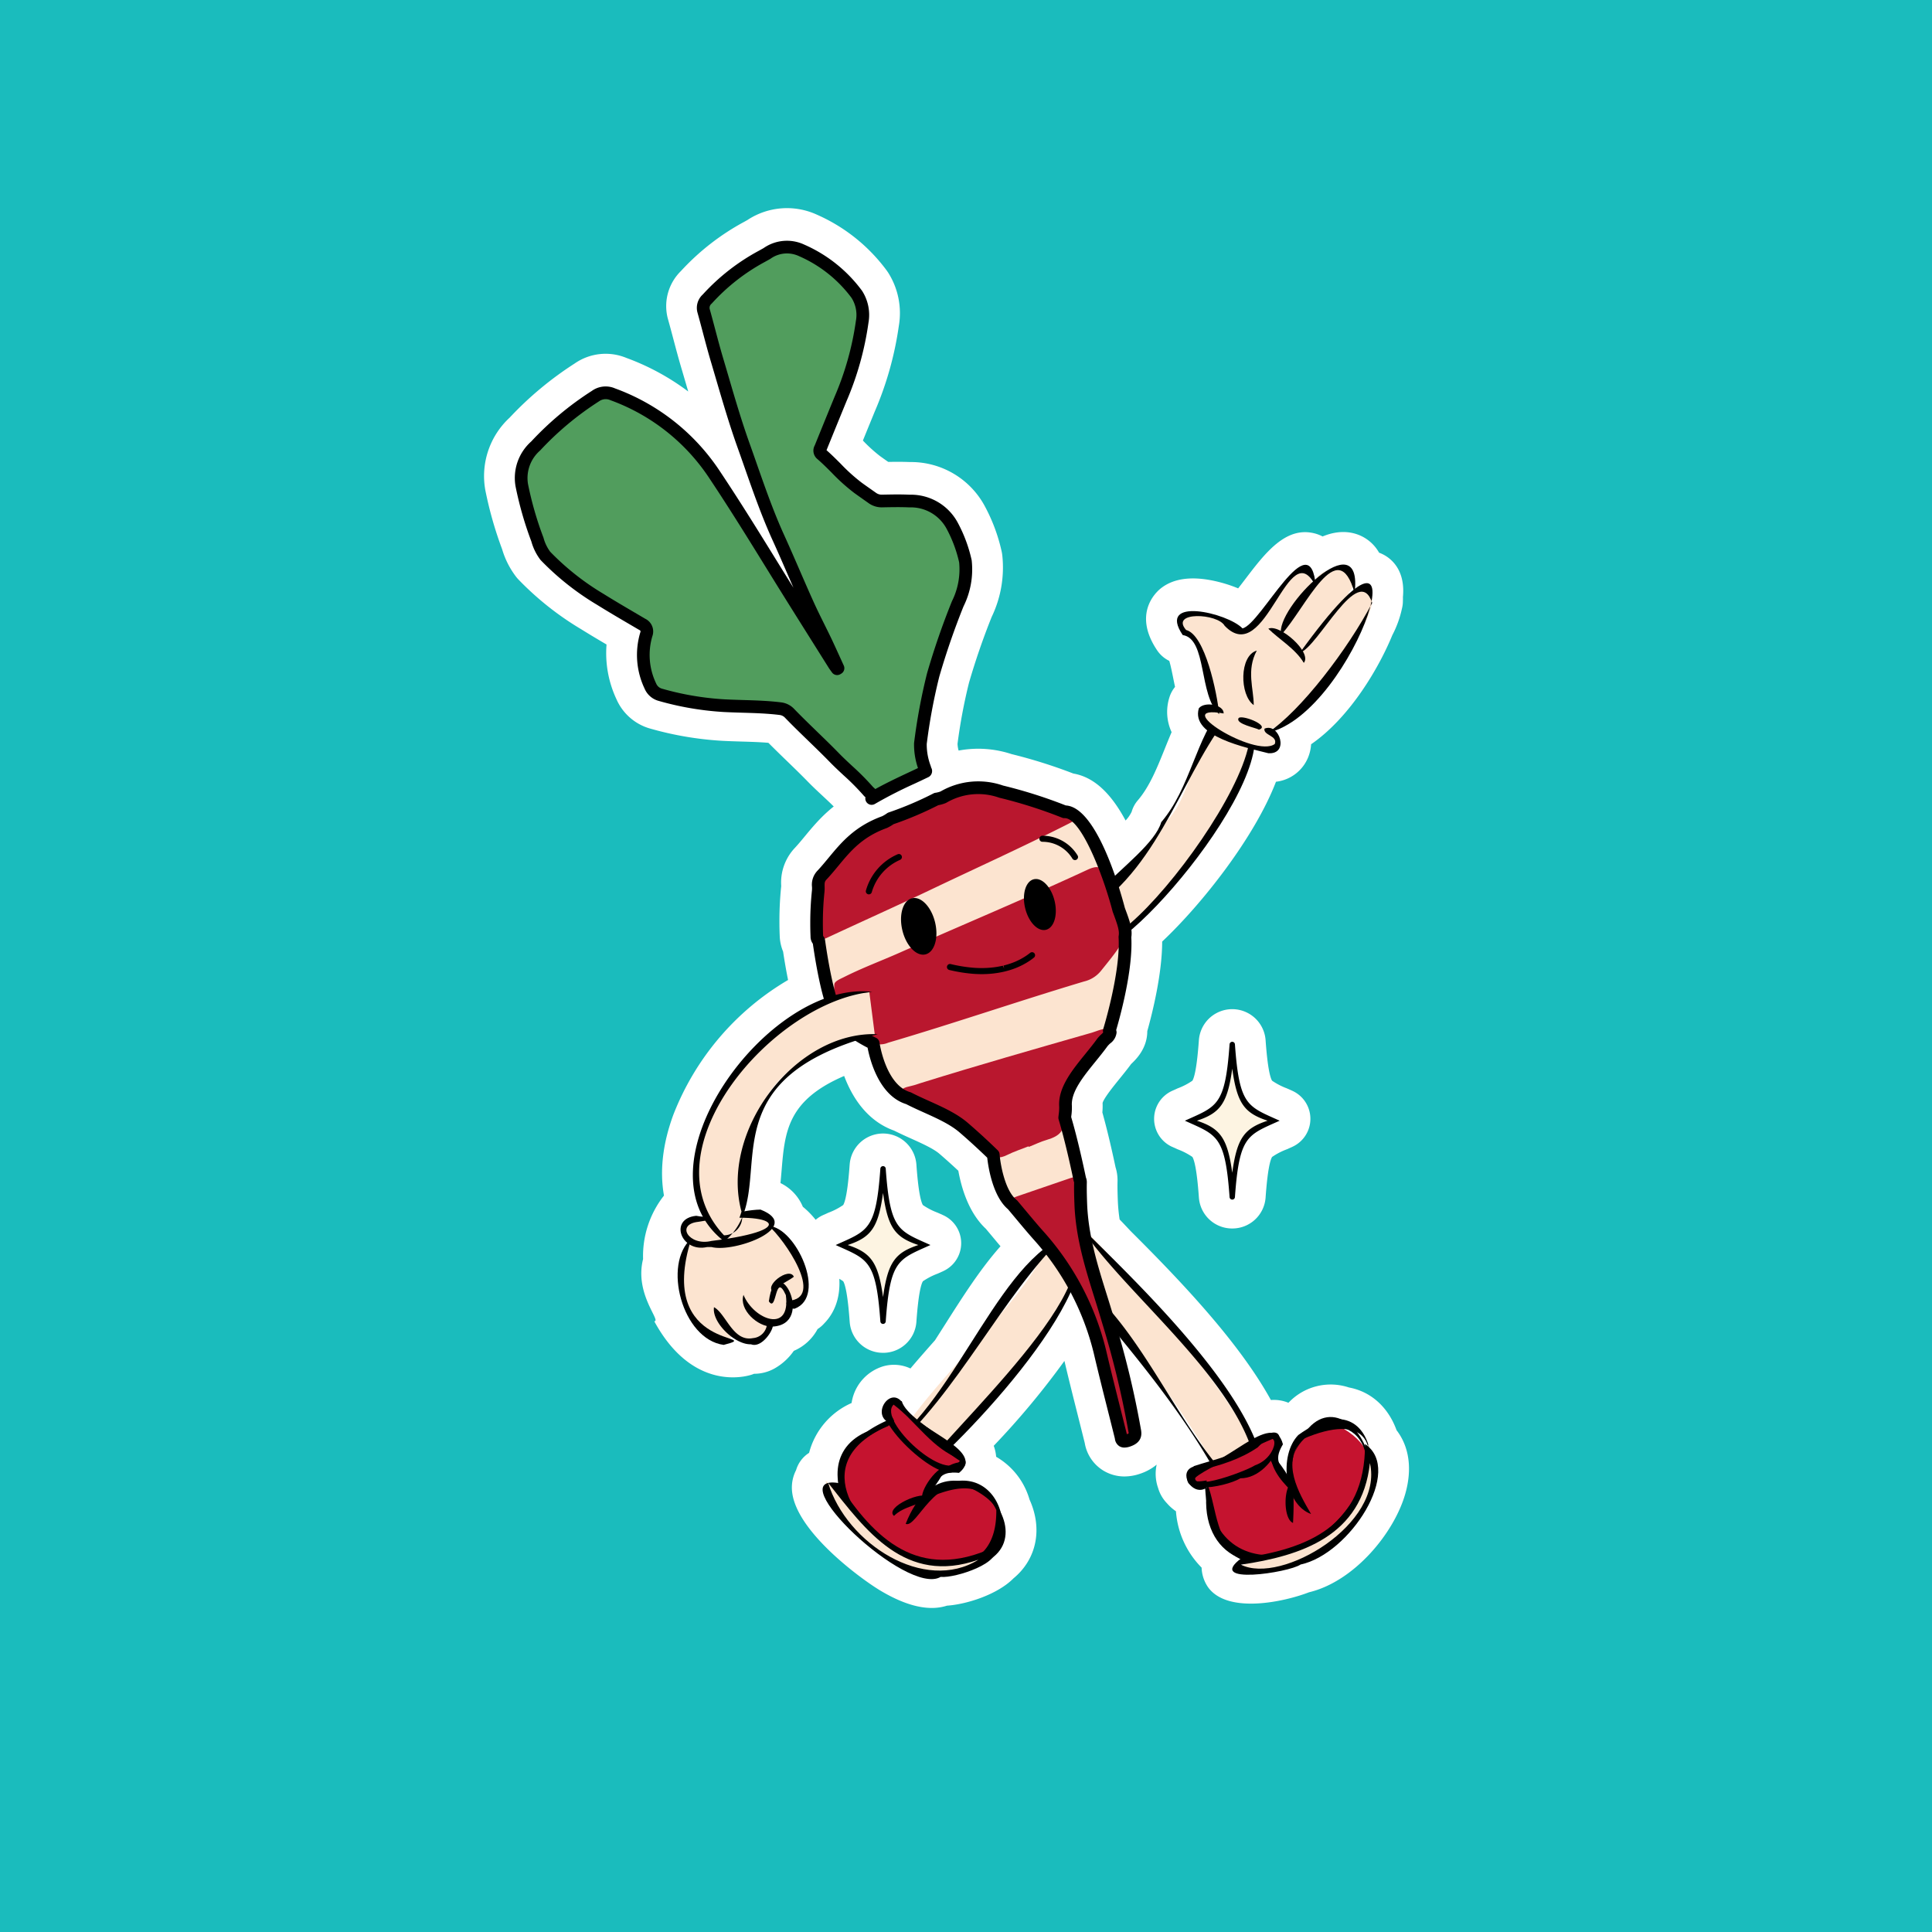
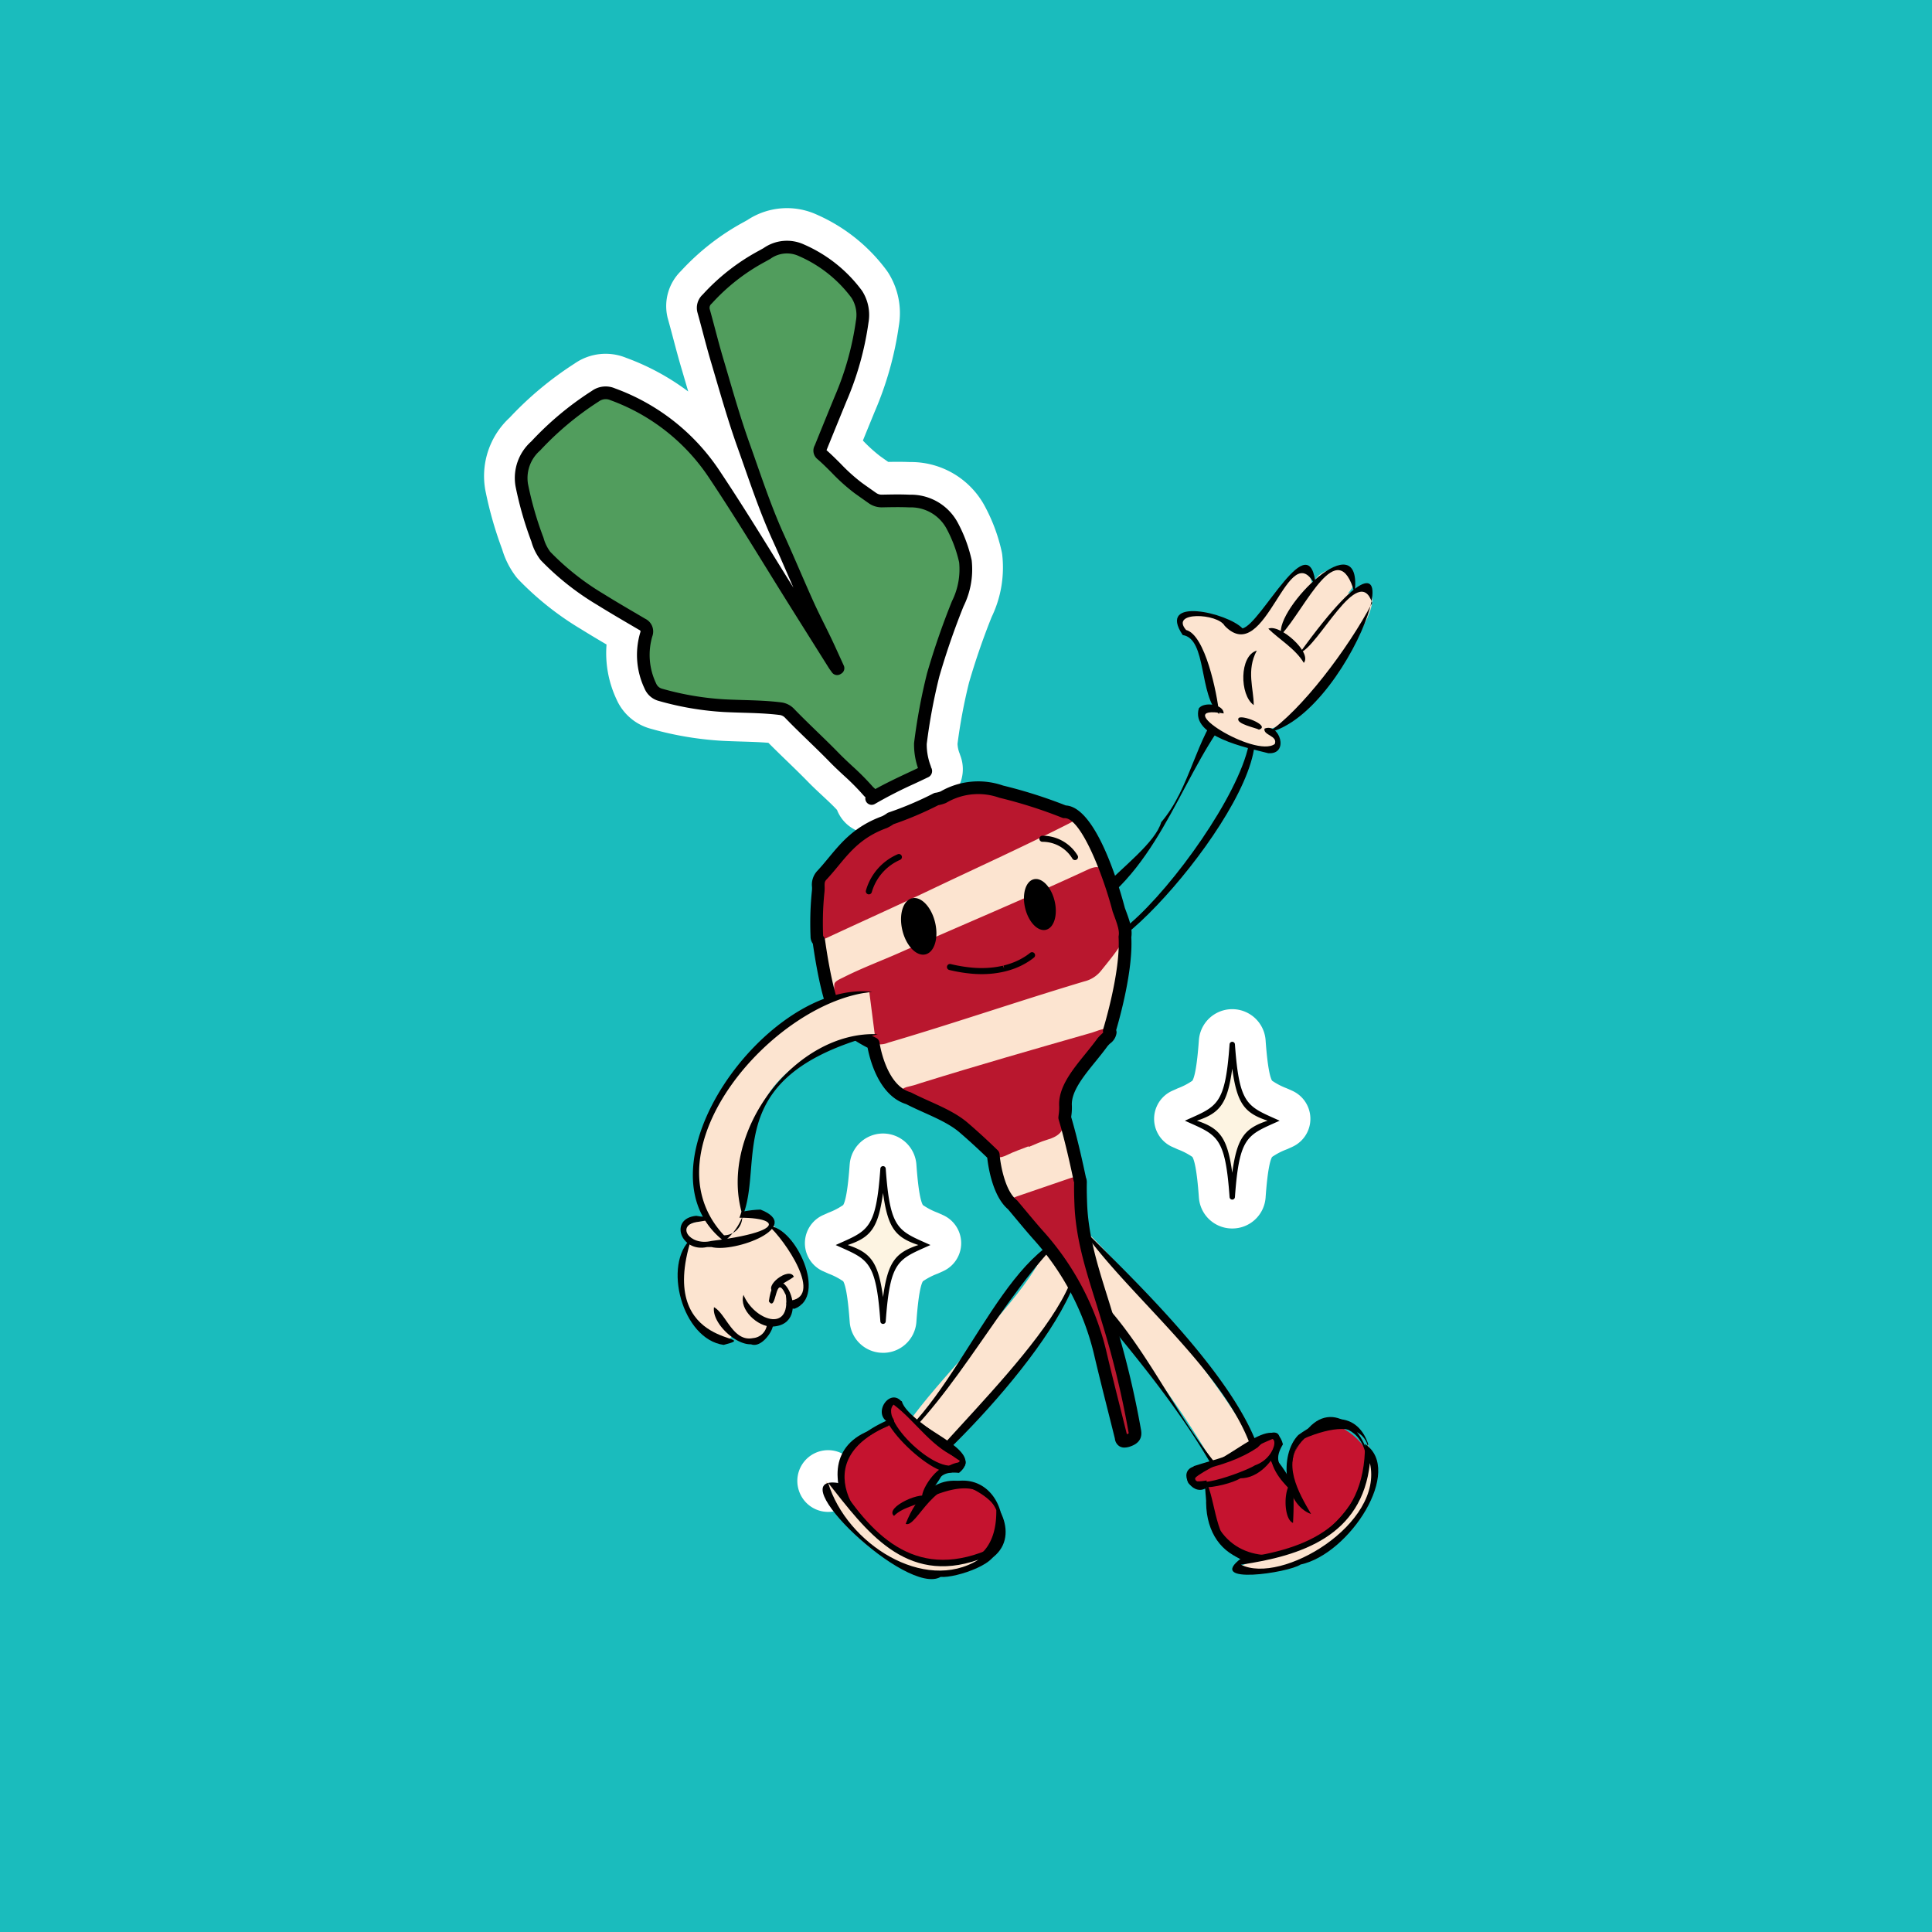
<svg xmlns="http://www.w3.org/2000/svg" width="466" height="466" viewBox="0 0 466 466">
  <defs>
    <clipPath id="clip-path">
      <rect id="Rectángulo_860" data-name="Rectángulo 860" width="223.091" height="337.636" fill="none" />
    </clipPath>
  </defs>
  <g id="stiker" transform="translate(-731.694 -14732.232)">
    <rect id="Rectángulo_8699" data-name="Rectángulo 8699" width="466" height="466" transform="translate(731.694 14732.232)" fill="#1abcbd" />
    <g id="Grupo_20697" data-name="Grupo 20697" transform="translate(848.455 14782.435)">
      <g id="Grupo_2274" data-name="Grupo 2274" clip-path="url(#clip-path)">
        <path id="Trazado_8949" data-name="Trazado 8949" d="M138.654,196.133a8.034,8.034,0,0,1-8.03-7.3c-.005-.059-.011-.117-.015-.177-.479-6.737-1.116-9.035-1.563-9.778a16.471,16.471,0,0,0-3.544-1.836l-1.342-.6a7.418,7.418,0,0,1,0-13.51l1.331-.6a16.366,16.366,0,0,0,3.55-1.84c.449-.742,1.086-3.042,1.566-9.782.005-.059.009-.119.016-.178a8.066,8.066,0,0,1,16.059,0c.005.059.011.117.015.177.479,6.737,1.114,9.034,1.563,9.776a16.434,16.434,0,0,0,3.546,1.84l1.342.6a7.418,7.418,0,0,1,0,13.511l-1.333.6a16.448,16.448,0,0,0-3.552,1.84c-.448.742-1.085,3.04-1.565,9.781,0,.058-.009.117-.015.175a8.034,8.034,0,0,1-8.03,7.3" transform="translate(41.804 49.976)" fill="#fff" />
        <path id="Trazado_8950" data-name="Trazado 8950" d="M76.212,218.363a8.033,8.033,0,0,1-8.029-7.3c-.005-.058-.011-.117-.015-.175-.479-6.739-1.116-9.038-1.565-9.78a16.347,16.347,0,0,0-3.545-1.837l-1.341-.6a7.418,7.418,0,0,1,0-13.51l1.334-.6a16.407,16.407,0,0,0,3.549-1.84c.449-.742,1.085-3.04,1.565-9.781.005-.067.011-.135.019-.2a8.067,8.067,0,0,1,16.058.028c.005.059.011.117.015.177.479,6.737,1.114,9.035,1.563,9.777a16.428,16.428,0,0,0,3.545,1.839l1.341.6a7.417,7.417,0,0,1,0,13.51l-1.331.6a16.5,16.5,0,0,0-3.553,1.84c-.448.742-1.085,3.042-1.565,9.782,0,.058-.009.117-.015.175a8.034,8.034,0,0,1-8.032,7.3" transform="translate(20.017 57.733)" fill="#fff" />
        <path id="Trazado_8951" data-name="Trazado 8951" d="M63.446,236.979a7.422,7.422,0,0,1-6.993-4.953c-.039-.109-.08-.231-.112-.335a7.419,7.419,0,0,1,12.834-6.88l.015.018a7.42,7.42,0,0,1-3.375,11.763c-.181.059-.38.117-.565.165a7.476,7.476,0,0,1-1.8.223m-.057-7.662L61.65,222.36Z" transform="translate(19.544 77.493)" fill="#fff" />
-         <path id="Trazado_8952" data-name="Trazado 8952" d="M31.236,248.276c9.927,18.263,24.051,12.793,24.05,12.673a10.081,10.081,0,0,0,4.949-1.276,14.161,14.161,0,0,0,4.662-4.255,11.667,11.667,0,0,0,5.726-5.241c.04-.03.082-.059.123-.09l.127-.084a7.441,7.441,0,0,0,1.364-1.213c3.107-3.166,4.3-7.791,3.353-13.124-.924-5.224-4.012-11.359-8.524-15.012-.023-.061-.047-.123-.072-.183a11.066,11.066,0,0,0-5.312-5.523c.1-1.022.188-2.042.27-3.051.774-9.331,1.4-16.9,15.089-22.786C78.9,194.066,82.45,199.927,89.1,202.3c1.449.724,2.927,1.389,4.152,1.94,2.614,1.178,5.316,2.4,6.754,3.631,1.522,1.308,3.032,2.665,4.576,4.109.789,4.37,2.578,10.2,6.633,13.99q.621.739,1.24,1.48l.31.371c.622.747,1.284,1.542,1.986,2.37-4.844,5.444-9.165,12.243-13.379,18.876-.805,1.265-1.611,2.535-2.423,3.8-1.91,2.154-3.943,4.465-5.919,6.8a9.367,9.367,0,0,0-6.538-.531,10.906,10.906,0,0,0-7.584,8.424c-.03.147-.055.293-.08.44a18.133,18.133,0,0,0-10.245,12.019,7.421,7.421,0,0,0-3.143,4.182,9.113,9.113,0,0,0-1,3.755C63.941,298,81.056,310.4,85.667,313.175c4.713,2.834,8.895,4.255,12.506,4.255a12,12,0,0,0,3.672-.553c4.911-.337,12.255-2.753,16.033-6.583,5.6-4.625,7.09-11.95,3.87-19.023a17.506,17.506,0,0,0-8.045-10.306,9.935,9.935,0,0,0-.585-2.648,193.641,193.641,0,0,0,17.052-20.469c1.032,4.383,2.138,8.776,3.208,13.031l.081.32q.809,3.215,1.612,6.436a9.663,9.663,0,0,0,4.648,6.759,9.777,9.777,0,0,0,4.932,1.318,11.776,11.776,0,0,0,3.815-.67,12.312,12.312,0,0,0,3.955-2.184,10.263,10.263,0,0,0,.345,5.634,8.783,8.783,0,0,0,2.138,3.689,11.212,11.212,0,0,0,2.168,1.929A21.52,21.52,0,0,0,163.26,307.7a8.793,8.793,0,0,0,1.59,4.781c4.8,6.522,18.592,3.394,24.306,1.17,10.91-2.607,20.512-14.253,23.223-23.73,1.717-6.005.967-11.377-2.1-15.368-2.021-5.576-6.186-9.321-11.477-10.3a13.973,13.973,0,0,0-14.535,3.622c-.03.018-.059.038-.089.057a9.207,9.207,0,0,0-4.207-.657c-7.536-13.665-21.146-28.128-33.865-40.781-.936-1.008-1.813-1.932-2.62-2.764a40.456,40.456,0,0,1-.432-4.422c-.055-1.446-.111-3.124-.078-4.671a10.46,10.46,0,0,0-.475-3.5c-.567-2.692-1.779-8.232-3.181-13.224a17.816,17.816,0,0,0,.054-2.3c.376-1.233,2.64-4.023,4-5.706.9-1.11,1.915-2.355,2.889-3.677l.028-.027c1.062-1.009,3.863-3.672,3.866-7.907,1.218-4.341,3.579-13.76,3.588-21.6,9.631-9.066,22.309-25.155,27.451-38.548a9.556,9.556,0,0,0,7.739-5.842,10.04,10.04,0,0,0,.735-3.2c9.557-6.583,16.55-18.867,19.59-26.318a25.1,25.1,0,0,0,2.313-6.374,7.383,7.383,0,0,0,.236-1.928c.013-.3.016-.6.007-.9.583-6.119-2.42-8.889-4.323-10.013a8.5,8.5,0,0,0-1.424-.672,9.747,9.747,0,0,0-3.51-3.6c-1.791-1.072-5.273-2.33-10.121-.317a8.97,8.97,0,0,0-1.971-.751c-6.938-1.737-11.885,4.751-16.667,11.029-.51.669-1.121,1.47-1.724,2.241a33.977,33.977,0,0,0-4.632-1.532c-6.117-1.542-10.852-1.014-14.064,1.566-1.182.948-6.772,6.125-.84,14.925a7.431,7.431,0,0,0,2.918,2.531c.333,1.071.678,2.791.928,4.031.146.73.3,1.482.465,2.247-.043.051-.084.1-.124.156a7.426,7.426,0,0,0-1.26,2.451,11.577,11.577,0,0,0,.556,8.305c-.577,1.35-1.122,2.7-1.656,4.027-1.893,4.7-3.683,9.136-6.488,12.413a7.261,7.261,0,0,0-1.491,2.761,8.212,8.212,0,0,1-1.466,2.111c-3.665-6.822-7.783-10.5-12.6-11.326a123.381,123.381,0,0,0-14.9-4.689,25.666,25.666,0,0,0-19.9,1.612,8.929,8.929,0,0,0-2.328.813,74.02,74.02,0,0,1-9.826,4.175,9.272,9.272,0,0,0-2.343,1.2c-8.1,3.131-12.184,8.06-15.484,12.047-.832,1.008-1.619,1.959-2.416,2.807a12.175,12.175,0,0,0-3.271,9.1l0,.123a80.9,80.9,0,0,0-.428,8.4c0,.058,0,.112,0,.151,0,1.137.023,2.273.071,3.375a10.743,10.743,0,0,0,.816,3.826q.563,3.713,1.2,6.853A65.07,65.07,0,0,0,35.84,198.471c-2.567,6.97-3.317,13.57-2.257,19.491a23.6,23.6,0,0,0-5.042,15.32c-2.135,8.429,4.477,14.995,2.7,14.995m143.4-160.319c4.26-.89,7.078-4.589,10.978-9.71.407-.533.886-1.163,1.391-1.813a7.781,7.781,0,0,0,1.031.349,7.421,7.421,0,0,0,4.438-.231,7.39,7.39,0,0,0,2.394,2.172c-3.173,7.04-8.734,14.941-13.9,18.352a9.314,9.314,0,0,0-7.812,5.145c-.22.035-.438.082-.656.138a7.417,7.417,0,0,0-.05-6.6,27.55,27.55,0,0,1-1.511-5.668c-.154-.765-.322-1.605-.526-2.489a7.408,7.408,0,0,0,4.219.353M108.352,298.915a7.285,7.285,0,0,0-1.075.994,17.547,17.547,0,0,1-6.4,2.176,7.443,7.443,0,0,0-3.178.452c-3.287-.7-11.506-6.67-15.923-11.5a7.414,7.414,0,0,0,1.183-5.313c-.364-2.322.308-3.494,2.572-4.473a7.546,7.546,0,0,0,1.287-.716,21.131,21.131,0,0,1,3.413-1.921,7.4,7.4,0,0,0,1.345-.789,7.543,7.543,0,0,0,2.813.267,7.385,7.385,0,0,0,1.57-.328c0,.111.005.221.012.332a7.646,7.646,0,0,0,.155,1.14c-.163.123-.325.251-.486.387a7.409,7.409,0,0,0-1.628,1.937c-.255.437-.6.955-1.016,1.543a7.419,7.419,0,0,0,9.54,10.853,1.954,1.954,0,0,1,1.207-.239,7.492,7.492,0,0,0,1.565-.012c.459-.051,1.7-.194,2.3,2.071a7.4,7.4,0,0,0,.541,1.439,3.2,3.2,0,0,1,.429,1.492,1.051,1.051,0,0,1-.224.208m23.435-65.486c.042-.1.081-.209.119-.314.109.108.22.22.333.335-.151-.011-.3-.018-.452-.02m3.746-57.949c-.066.219-.12.44-.165.662a9.717,9.717,0,0,0-.847,1.012c-.8,1.1-1.74,2.264-2.66,3.4-3.608,4.45-7.7,9.5-7.306,15.739.011.194-.058.78-.112,1.242l-.027.262a7.431,7.431,0,0,0,.263,2.887c1.557,5.258,3,12.022,3.4,13.969.016.084.035.167.057.25-.019,1.708.032,3.394.093,4.984.046,1.147.131,2.313.258,3.51-.113-.127-.225-.251-.335-.371-1.393-1.58-2.776-3.239-4-4.705l-.312-.374q-.813-.975-1.635-1.948a7.293,7.293,0,0,0-.854-.854c-.737-.625-1.99-3.611-2.433-7.592a7.416,7.416,0,0,0-2.224-4.52c-2.392-2.307-4.686-4.4-7.021-6.407-3.065-2.633-6.924-4.372-10.353-5.916-1.263-.569-2.7-1.214-3.965-1.864a7.4,7.4,0,0,0-1.164-.476c-1.65-.515-3.464-3.916-4.221-7.906a7.418,7.418,0,0,0-3.92-5.226c-.695-.356-1.451-.793-2.311-1.335a7.417,7.417,0,0,0-3.966-1.149,7.153,7.153,0,0,0-.739.038,7.387,7.387,0,0,0,.227-4.773,98.082,98.082,0,0,1-2.444-12.32,7.462,7.462,0,0,0-.517-1.844c-.019-.638-.028-1.287-.03-1.933,0-.049,0-.1,0-.146a65.9,65.9,0,0,1,.353-6.962,11.339,11.339,0,0,0,.076-1.353c.815-.912,1.557-1.808,2.28-2.683,2.806-3.389,5.022-6.065,9.762-7.8a7.446,7.446,0,0,0,.724-.31,15.99,15.99,0,0,0,1.426-.8,88.958,88.958,0,0,0,10.317-4.376,13.535,13.535,0,0,0,1.7-.515,7.574,7.574,0,0,0,1.072-.509,10.818,10.818,0,0,1,8.949-.85,7.139,7.139,0,0,0,.687.2,108.5,108.5,0,0,1,14.161,4.5,7.41,7.41,0,0,0,1.465.409c.707.657,3.089,3.362,6.121,12.077a7.41,7.41,0,0,0,5.224,4.764,7.153,7.153,0,0,0,.942.17l-.038.034a7.537,7.537,0,0,0-2.552,6.49,7.5,7.5,0,0,0-.05,1.337c.281,5.374-1.634,14.071-3.357,19.885m5.937,68.933q-.54-1.362-1.137-2.7c.772.785,1.58,1.611,2.412,2.47a7.426,7.426,0,0,0-1.275.232m55.109,44.98c-2.726,4.862-7.456,9.1-11,9.855a7.453,7.453,0,0,0-2.227.869,24.508,24.508,0,0,1-4.126.966,55.928,55.928,0,0,0-3.317-2.545,4.093,4.093,0,0,1-.432-.244,7.739,7.739,0,0,0-.678-.391c-2.721-1.387-3.058-4.937-3.018-6.928a7.357,7.357,0,0,0-.05-1.02,7.242,7.242,0,0,0,.219-1.047,7.419,7.419,0,0,0-.38-3.573,7.4,7.4,0,0,0,.936-2.779,7.71,7.71,0,0,0,.993.44,7.434,7.434,0,0,0,1.12.3c.065.279.14.563.229.848a7.412,7.412,0,0,0,1.184,2.289,23.632,23.632,0,0,1,1.437,2.08,7.42,7.42,0,0,0,13.746-4.4,6.914,6.914,0,0,1,.5-3.387c.329-.219.661-.425,1-.625q.259-.152.5-.324c.194.144.4.281.608.407a7.781,7.781,0,0,1,2.309,1.947,7.4,7.4,0,0,0,2.293,2.085,13.089,13.089,0,0,1-1.847,5.168" transform="translate(9.809 20.207)" fill="#fff" />
        <path id="Trazado_8953" data-name="Trazado 8953" d="M93.489,150.89a8.981,8.981,0,0,1-8.358-5.734c-1.056-1.14-2.2-2.2-3.484-3.4-1.11-1.033-2.278-2.119-3.459-3.326-.032-.031-.063-.063-.094-.094-1.577-1.62-3.282-3.272-4.929-4.87l-.3-.287c-1.408-1.366-2.853-2.768-4.287-4.213-2.1-.178-4.306-.244-6.452-.308l-.162-.005c-1.53-.046-3.059-.093-4.582-.174a80.089,80.089,0,0,1-17.238-2.926,12.585,12.585,0,0,1-8.2-7.076,26.138,26.138,0,0,1-2.406-13.225c-2.048-1.2-4.125-2.442-6.177-3.718A72.6,72.6,0,0,1,8.354,89.642a8.668,8.668,0,0,1-.742-.871,20.342,20.342,0,0,1-3.256-6.494A91.662,91.662,0,0,1,.309,68.066c-.018-.08-.032-.161-.045-.241a19.171,19.171,0,0,1,5.891-17.28,82.57,82.57,0,0,1,15.675-13.06,13.078,13.078,0,0,1,12.463-1.371,58.15,58.15,0,0,1,14.946,8.112q-.184-.625-.366-1.25l-.1-.351q-.55-1.88-1.1-3.754c-.75-2.509-1.416-5.027-2.063-7.464-.434-1.64-.855-3.227-1.3-4.8-.038-.136-.073-.272-.1-.411a11.845,11.845,0,0,1,3.266-11.021A58.286,58.286,0,0,1,62.745,3.3l.759-.425A17.318,17.318,0,0,1,80.256,1.566,41.881,41.881,0,0,1,97.141,15.081c.1.14.2.286.3.434a18.225,18.225,0,0,1,2.6,12.87,80.815,80.815,0,0,1-5.825,20.707c-.933,2.278-1.887,4.611-2.845,6.963a36.086,36.086,0,0,0,4.109,3.734c.658.478,1.327.948,2,1.42,1.635-.026,3.407-.04,5.2.035A20.193,20.193,0,0,1,120.92,72.16a42.005,42.005,0,0,1,3.916,10.64q.024.107.045.214c.045.228.081.468.108.7a27.509,27.509,0,0,1-2.563,14.9c-2.072,5.169-3.908,10.5-5.462,15.85a129.086,129.086,0,0,0-2.769,14.738,7.054,7.054,0,0,0,.46,2.227c.067.174.128.351.185.533a9.187,9.187,0,0,1,.3,5.822,9.04,9.04,0,0,1-4.661,5.64c-1.172.567-2.336,1.113-3.5,1.656-3.054,1.431-6.157,2.887-8.887,4.526a8.972,8.972,0,0,1-4.6,1.277m5.772-7.785,0,.012,0-.012m2.235-4.783,0,.008,0-.008M88.645,127.905c.028.027.055.054.082.082.959.982,1.925,1.883,2.949,2.835,1.188,1.1,2.371,2.2,3.572,3.442,1.454-.735,2.907-1.427,4.344-2.1a21.994,21.994,0,0,1-.24-3.44,7.177,7.177,0,0,1,.057-.851,143.892,143.892,0,0,1,3.2-17.135c.02-.088.045-.174.07-.26a185.29,185.29,0,0,1,6.085-17.639c.072-.178.15-.352.235-.523a12.63,12.63,0,0,0,1.276-6.653,27.334,27.334,0,0,0-2.485-6.6,5.49,5.49,0,0,0-4.889-2.977c-.223.008-.44.008-.66,0-1.716-.082-3.563-.053-5.353-.019l-.608.013a9.784,9.784,0,0,1-5.853-1.679l-1.449-1.02c-.741-.522-1.48-1.045-2.208-1.573a49.164,49.164,0,0,1-6.007-5.37c-.987-.987-2.009-2.01-3.045-2.916a7.421,7.421,0,0,1-1.96-8.454q2.392-5.9,4.779-11.722A66.3,66.3,0,0,0,85.361,26.2c.013-.1.031-.208.05-.31a3.3,3.3,0,0,0-.4-2.261,27,27,0,0,0-10.758-8.493c-.057-.026-.115-.051-.171-.078a2.438,2.438,0,0,0-2.416.212,6.857,6.857,0,0,1-.634.4l-1.144.639A43.7,43.7,0,0,0,59.1,24.458q.419,1.55.828,3.1c.629,2.371,1.265,4.775,1.951,7.071.382,1.28.753,2.551,1.125,3.823l.093.313c1.571,5.365,3.186,10.874,5.06,16.1.519,1.453,1.025,2.9,1.534,4.354l.177.507c1.967,5.612,4,11.411,6.448,16.8,1.286,2.817,2.524,5.668,3.759,8.52l1.342,3.088a7.419,7.419,0,0,1-13.1,6.888q-1.726-2.768-3.442-5.547c-4.554-7.372-9.26-14.993-14.13-22.288A43.858,43.858,0,0,0,29.533,50.172,67.7,67.7,0,0,0,16.818,60.865a7.086,7.086,0,0,1-.509.5,4.354,4.354,0,0,0-1.422,3.947,76.865,76.865,0,0,0,3.457,12.011c.082.22.155.444.217.669a5.563,5.563,0,0,0,.749,1.635,57.713,57.713,0,0,0,11.7,9.2c.043.024.086.051.128.077,2.612,1.625,5.351,3.233,8,4.786l1.775,1.043a7.745,7.745,0,0,1,3.857,9.313,11.471,11.471,0,0,0,.324,7.491,65.251,65.251,0,0,0,13.118,2.135c1.364.071,2.78.113,4.2.156l.158.005c2.927.086,6.247.185,9.519.585a9.546,9.546,0,0,1,5.916,2.976c1.612,1.669,3.429,3.43,5.188,5.137l.293.283c1.7,1.646,3.455,3.347,5.158,5.095m-21.4-.3.1.105c-.032-.036-.067-.07-.1-.105M34.4,108.06l.1.046-.1-.046M41.045,94.8l.085.05-.085-.05M19.473,79.855l.02.027-.02-.027m-.463-.538.019.019-.019-.019m76.654-18.07h0M30.426,49.579l0,0,0,0" transform="translate(0 0)" fill="#fff" />
        <path id="Trazado_8954" data-name="Trazado 8954" d="M125.788,167.931c8.334,2.305,9.429,4.174,10.781,18.386,1.352-14.212,2.447-16.081,10.781-18.386-8.334-2.305-9.429-4.174-10.781-18.386-1.352,14.212-2.447,16.081-10.781,18.386" transform="translate(43.891 52.18)" fill="#fdf4e2" />
        <path id="Trazado_8955" data-name="Trazado 8955" d="M136.735,187.13a.646.646,0,0,1-.643-.585c-1.066-14.947-3.043-14.931-10.783-18.445,7.743-3.515,9.716-3.5,10.782-18.449a.648.648,0,0,1,1.29,0c1.064,14.947,3.043,14.931,10.785,18.447-7.744,3.515-9.718,3.5-10.785,18.448a.648.648,0,0,1-.645.585M128.211,168.1c5.63,1.852,7.373,4.187,8.524,12.558,1.152-8.371,2.895-10.706,8.527-12.558-5.632-1.853-7.375-4.188-8.527-12.56-1.151,8.371-2.892,10.706-8.524,12.56" transform="translate(43.723 52.013)" />
        <path id="Trazado_8956" data-name="Trazado 8956" d="M63.346,190.161c8.334,2.305,9.429,4.174,10.781,18.386,1.352-14.212,2.447-16.081,10.781-18.386-8.334-2.305-9.429-4.174-10.781-18.386-1.352,14.212-2.447,16.081-10.781,18.386" transform="translate(22.103 59.937)" fill="#fdf4e2" />
        <path id="Trazado_8957" data-name="Trazado 8957" d="M74.293,209.361a.646.646,0,0,1-.643-.585c-1.066-14.947-3.043-14.931-10.783-18.447,7.743-3.515,9.716-3.5,10.782-18.448a.648.648,0,0,1,1.29,0c1.064,14.947,3.043,14.931,10.785,18.445-7.744,3.515-9.718,3.5-10.785,18.449a.648.648,0,0,1-.645.585m-8.524-19.033c5.632,1.853,7.373,4.188,8.524,12.56,1.152-8.371,2.895-10.706,8.527-12.56-5.632-1.852-7.375-4.187-8.527-12.558-1.151,8.371-2.893,10.706-8.524,12.558" transform="translate(21.936 59.77)" />
        <path id="Trazado_8958" data-name="Trazado 8958" d="M64.241,201.785c5.232-9.592-5.305-15.367-8.175-21.773-5.984-.473-15.026.329-20.28,2.93a2.864,2.864,0,0,0,1.357,3.819c-.731,1.971-1.841,4.319-1.777,6.715-2.03,6.4,6.8,22.812,12.766,15.271,1.411,3.27,9.55,1.477,8.1-2.643a4.4,4.4,0,0,0,5.34-4.9,2.019,2.019,0,0,0,2.663.577" transform="translate(12.237 62.766)" fill="#fce4d0" />
        <path id="Trazado_8959" data-name="Trazado 8959" d="M41.51,188.111c-6.321,1.373-9.256-6.89-2.6-7.543,5.343,1.058,10.188-1.407,15.506-1.5,10.559,4.156-6.244,10.495-11.835,9.034-.378,0-.735.007-1.072.007m1.064-.739h0Zm-3.116-5.358c-5.649.584-2.277,5.931,3.109,4.624,22.956-2.841,14.211-7.682-3.109-4.624" transform="translate(12.258 62.482)" />
        <path id="Trazado_8960" data-name="Trazado 8960" d="M57.117,201.953c-.96.084-2.652-.977-1.651-1.913,9.285-.393-1-15.028-4.532-18.022,6.4.216,14.206,16.932,6.183,19.934" transform="translate(17.772 63.511)" />
        <path id="Trazado_8961" data-name="Trazado 8961" d="M53.283,202.785c-3.4.072-8-4.082-6.851-7.654,2.486,6.035,11.467,9.41,10.215.057-2.69-5.915-2.13,4.42-4.1,1.5,1.8-13.261,11.6,5.723.737,6.1" transform="translate(16.138 66.989)" />
        <path id="Trazado_8962" data-name="Trazado 8962" d="M50.047,205.468c-3.869.148-9.483-5.269-8.926-8.946,2.912,1.571,4.566,8.413,9.384,7.458a3.689,3.689,0,0,0,3.394-3.329c3.673-2.226-.433,6.166-3.853,4.817" transform="translate(14.335 68.572)" />
        <path id="Trazado_8963" data-name="Trazado 8963" d="M45.715,209.9c-10.039-1.373-14.777-19.516-7.793-25.654-8.78,27.6,18.456,22.875,7.793,25.654" transform="translate(12.075 64.288)" />
        <path id="Trazado_8964" data-name="Trazado 8964" d="M51.965,194.982c-2.672-1.357,3.738-6.282,4.847-3.718-1.461,1.143-3.691,1.867-4.847,3.718" transform="translate(17.907 66.483)" />
        <path id="Trazado_8965" data-name="Trazado 8965" d="M136.01,258.953a218.681,218.681,0,0,0-6.5-26.885c-2.665-9.138-6.152-18-6.546-27.917-.066-1.744-.119-3.5-.081-5.284a1.337,1.337,0,0,0-.15-.728c-.468-2.261-1.988-9.391-3.646-14.922a17.151,17.151,0,0,0,.192-2.811c-.324-5.18,5.192-10.219,8.861-15.3.683-.955,2.567-2.054,1.7-2.834,0,0,4.291-13.806,3.769-22.646.3-1.7-.313-3.4-1.484-6.54,0,0-6.169-23.684-13.039-23.653l-.04.005a113.851,113.851,0,0,0-15.271-4.863A16.707,16.707,0,0,0,89.8,105.92a7.6,7.6,0,0,1-1.659.448v0A82.309,82.309,0,0,1,77.1,111.048a9.512,9.512,0,0,1-1.462.869c-8.168,2.965-10.848,8.269-15.152,12.851-1.21,1.281-.7,2.571-.859,3.836a72.6,72.6,0,0,0-.4,7.694l-.008,0,.007.057c0,1.032.02,2.064.066,3.094.013.553.159.892.464,1.04.734,5.192,2.207,13.855,4.319,18.039a5.046,5.046,0,0,0,.724,1.215,4.752,4.752,0,0,0,.456.552,35.048,35.048,0,0,0,7.647,5.019s1.531,11.146,8.493,13.2c4.476,2.313,9.754,4.035,13.288,7.068q3.721,3.2,7.174,6.571s.676,8.829,4.616,12.041v0h0c2.03,2.4,4,4.831,6.09,7.192a64.841,64.841,0,0,1,15.018,28.314c1.6,6.831,3.366,13.613,5.05,20.417.162.643.059,1.524,1.787.939,1.6-.545,1.708-1.284,1.581-2.119" transform="translate(20.665 36.16)" fill="#fce4d0" />
        <path id="Trazado_8966" data-name="Trazado 8966" d="M81.976,130.123c2.8,2.873,5.543,5,8.288,8.219.917.732,1.122,1.129.692,1.623,4.219-2.533,8.692-4.438,13.076-6.558a1.882,1.882,0,0,1-.27-.758,16.016,16.016,0,0,1-1.054-5.941,137.932,137.932,0,0,1,3.089-16.572,179,179,0,0,1,5.941-17.184,18.527,18.527,0,0,0,1.828-10.2,33.313,33.313,0,0,0-3.123-8.456,11.272,11.272,0,0,0-10.449-6.078c-2.11-.1-4.26-.051-6.389-.015a3.886,3.886,0,0,1-2.423-.67c-1.167-.83-2.339-1.646-3.5-2.479-3.31-2.4-5.813-5.539-8.877-8.168-.527-.452-.371-.993-.155-1.528q2.388-5.9,4.808-11.788a72.332,72.332,0,0,0,5.211-18.6A9.221,9.221,0,0,0,87.4,18.409,32.969,32.969,0,0,0,74.034,7.743a8.321,8.321,0,0,0-8.344.769c-.409.227-.824.456-1.232.688A49.521,49.521,0,0,0,51.3,19.5a2.8,2.8,0,0,0-.911,2.717c1.129,4.027,2.122,8.108,3.322,12.132,2.041,6.875,3.959,13.793,6.375,20.532,2.652,7.412,5.075,14.925,8.34,22.108,2.415,5.3,4.648,10.685,7.047,16,1.371,3.055,2.934,6.028,4.38,9.053,1.024,2.154,1.988,4.329,2.988,6.5l-.217.128c-.258-.368-.549-.738-.788-1.121-4.826-7.7-9.685-15.385-14.461-23.115-4.662-7.549-9.325-15.1-14.261-22.5A49.6,49.6,0,0,0,28.46,42.455a4.213,4.213,0,0,0-4.165.478A74.592,74.592,0,0,0,9.861,54.989a10.29,10.29,0,0,0-3.31,9.352A82.688,82.688,0,0,0,10.33,77.5a11.547,11.547,0,0,0,1.924,3.947A63.716,63.716,0,0,0,25.495,91.924c3.328,2.073,6.731,4.04,10.121,6.034a1.867,1.867,0,0,1,1,2.344,17.461,17.461,0,0,0,.966,12.554,3.606,3.606,0,0,0,2.42,2.1,70.993,70.993,0,0,0,15.318,2.612c4.514.24,9.07.165,13.538.718a3.648,3.648,0,0,1,2.3,1.134c3.515,3.643,7.284,7.07,10.818,10.7" transform="translate(2.238 2.43)" fill="#fce4d0" />
        <path id="Trazado_8967" data-name="Trazado 8967" d="M75.537,244.407c-16.871-6.274,32.6-44.3,34.993-59.175,29.246-10.75-25.994,56.637-34.993,59.175" transform="translate(25.136 64.228)" fill="#fce4d0" />
        <path id="Trazado_8968" data-name="Trazado 8968" d="M76.147,245.458c-5.019.142-7.841-6.414-4.225-9.946,18.01-11.968,28.475-48.644,46.649-52.353,7.623,14.292-29.945,53.4-42.424,62.3m39.413-61.666c-15.331,14.827-25.538,37.846-42.587,52.735-4.009,4.064,2.413,10.217,6.348,6.119,7.987-11.649,49.595-48.509,36.239-58.854" transform="translate(24.526 63.909)" />
-         <path id="Trazado_8969" data-name="Trazado 8969" d="M111.527,146.963c-15.619-6.6,12.728-20.076,15.126-29.594,8.382-7.23,7.252-27.213,18.553-28.109,9.045,17.536-18.378,47.918-33.679,57.7" transform="translate(37.284 31.145)" fill="#fce4d0" />
        <path id="Trazado_8970" data-name="Trazado 8970" d="M111.753,147.782c-17.505-6.693,11.752-20.984,14.518-30.735,7.071-8.257,8.286-20.276,14.907-28.035,24.675,2.152-16.7,54.63-29.425,58.77m32.1-57.95c-11.933,13.608-17.2,37.4-34.936,48.7-4.879,30.385,54.2-44.643,34.936-48.7" transform="translate(37.058 31.059)" />
        <path id="Trazado_8971" data-name="Trazado 8971" d="M107.923,182.32c8.014,6.306,66.456,73.956,35.93,64.274a234.372,234.372,0,0,0-39.975-53.826" transform="translate(36.246 63.616)" fill="#fce4d0" />
        <path id="Trazado_8972" data-name="Trazado 8972" d="M150.563,249.781a5.9,5.9,0,0,1-7.225-2.711c-9.987-20.181-26-37.935-39.843-54.69,20.258,12.258,28.824,44.459,46.553,56.032,4.586-22.75-30.144-47.6-42.513-66.471,13.184,13.282,52.837,49.924,43.028,67.84" transform="translate(36.112 63.484)" />
        <path id="Trazado_8973" data-name="Trazado 8973" d="M146.036,103.08c7.141-.053,37.507-39.333,19-32.656,5.784-6.237-6.274-8.435-8.5-2.134-3.654-13.206-12.231,14.652-19.144,10.98-2.887-3.4-11.629-7.485-13.279-1.06,6.994,4.616,7.244,12.515,8.672,19.994-2.823-1.4-4.335,1.713-2.064,3.506,2.479,4.175,23.114,10.891,15.318,1.371" transform="translate(43.305 22.512)" fill="#fce4d0" />
        <path id="Trazado_8974" data-name="Trazado 8974" d="M140.124,103.138c7.965-5.254,19.327-20.142,25.191-31.322-3.287-9.955-13.066,10.762-17.423,12.005,32.6-45.127,13.562,14.616-7.768,19.317" transform="translate(48.893 23.398)" />
        <path id="Trazado_8975" data-name="Trazado 8975" d="M142.56,80.642c-1.705-6.139,19.894-27.859,17.7-10.013-4.025-14.714-11.869,3.751-17.7,10.013" transform="translate(49.709 22.238)" />
        <path id="Trazado_8976" data-name="Trazado 8976" d="M134.085,99.823c-4.984-4.478-2.9-18.227-8.8-19.1-6.345-9.41,10.86-5.353,14.416-1.613,4.472-.935,16.421-25.928,17.684-10.087C150.757,55.6,145.442,88.947,135.4,78.485c-1.692-3.038-13.244-3.53-9.3,1.013,4.581,1.148,7.46,15.126,7.984,20.326" transform="translate(43.228 22.252)" />
        <path id="Trazado_8977" data-name="Trazado 8977" d="M148.788,83.479c-1.986-3.383-6.132-5.81-8.559-8.241,2.71-1.26,10.642,5.759,8.559,8.241" transform="translate(48.93 26.201)" />
        <path id="Trazado_8978" data-name="Trazado 8978" d="M138.269,92.261c-3.447-2.456-3.482-11.937.738-13.144-2.571,4.756-.728,9.2-.738,13.144" transform="translate(47.369 27.606)" />
        <path id="Trazado_8979" data-name="Trazado 8979" d="M144.622,100.51c-5.129-1.325-18.792-4-16.766-10.836,1.346-1.729,6.088-.884,5.987,1.245-13.617-2.388,7.63,10.876,12.329,7.366.776-2.036-2.825-2.064-2.482-3.7,3.565-1.532,6.124,6.254.932,5.924" transform="translate(44.542 30.966)" />
        <path id="Trazado_8980" data-name="Trazado 8980" d="M139.851,94.019c-.662-.424-5.493-1.346-4.968-2.665.285-1.25,7.984,1.7,4.968,2.665" transform="translate(47.051 31.77)" />
        <path id="Trazado_8981" data-name="Trazado 8981" d="M77.674,213.785c1.654,6.548,19.149,10.858,14.319,16.168-5.607-1.2-5.9,3.776-8.5,6.993,9.956-10.116,27.475,4.1,14.873,13.785-20.753,11.864-51.579-20.837-22.321-32.6-3.356-.826-1.027-6.722,1.627-4.341" transform="translate(22.345 74.399)" fill="#c5132f" />
        <path id="Trazado_8982" data-name="Trazado 8982" d="M89.16,254.222c-19.465-.186-38.854-24.766-14.278-35.911-2.942-2.305.9-7.763,3.626-4.768,1.2,6.329,21.189,11.485,13.94,17.307-3.84-.391-4.891.838-6.561,4.284,18.592-11.35,25.124,21.085,3.274,19.089M76.832,214.147c-3.905,1.036.847,3.487-.17,4.8-38.511,15.13,25.2,54.278,24.789,20.86-3.927-8.363-12.109-4.786-18.267-2.191,9.355-19.395,18.581,2.115-5.853-23.207a.587.587,0,0,0-.5-.267" transform="translate(22.099 74.205)" />
        <path id="Trazado_8983" data-name="Trazado 8983" d="M73.4,235.117c-2.428-2.031,7.064-6.376,8.523-4.447-2.015,1.8-6.259,2.088-8.523,4.447" transform="translate(25.473 80.319)" />
        <path id="Trazado_8984" data-name="Trazado 8984" d="M78.691,233.506c-1.822-1.647,3.042-8.482,5.231-8.384-.6,2.531-3.741,6-5.231,8.384" transform="translate(27.318 78.551)" />
        <path id="Trazado_8985" data-name="Trazado 8985" d="M87.825,230.517c-5.8,1.082-24.919-18.468-12-17.172,1.63,6.011,23.682,14.51,12,17.172M73.856,214.175c-4.066,3.805,13.21,19.747,16.2,13.143-6.724-2.263-10.822-9.134-16.2-13.143" transform="translate(24.925 74.42)" />
        <path id="Trazado_8986" data-name="Trazado 8986" d="M89.2,252.558c-21.965-.366-38.416-31.078-13.484-34.9-19.462,8.15-9.4,24.084,4.534,31.7,13.742,7.859,32.85-7.752,15.421-16.418-8.842-4.137-13.389,9.7-16.032,8.458C90.863,212.9,121.881,251.92,89.2,252.558" transform="translate(22.053 75.946)" />
        <path id="Trazado_8987" data-name="Trazado 8987" d="M101.9,244.276c-13.586,14.3-37.879-.906-40.836-16.729,11.744,10.495,19.731,27.2,40.836,16.729" transform="translate(21.307 79.397)" fill="#fce4d0" />
        <path id="Trazado_8988" data-name="Trazado 8988" d="M89,250.636c-8.138,4.849-39.1-24.882-24.706-22.651,8.624,13.393,19.415,23.956,37.5,15.511,2.518,3.583-9.209,7.5-12.791,7.14m-27.14-22.689c4.453,14.7,23.239,26.664,36.256,18.546-17.683,6.189-27.135-7.017-36.256-18.546" transform="translate(21.121 79.508)" />
        <path id="Trazado_8989" data-name="Trazado 8989" d="M127.272,228.472c6.638,1.248,17.892-12.823,20.686-6.209-3.444,4.586.948,6.943,2.779,10.647-1.613-7.45,1.283-15.416,9.838-15.683,32.943,14.326-32.594,57.288-30.046,14.544-2.157,2.7-6.532-1.89-3.256-3.3" transform="translate(43.998 75.796)" fill="#c5132f" />
        <path id="Trazado_8990" data-name="Trazado 8990" d="M152.892,249.562c-13.35,6.014-21.94-1.249-22.779-16.141-3.328,1.705-6.672-4.087-2.807-5.295,6.254,1.57,19.317-14.412,21.561-5.386-1.969,3.318-1.295,4.793,1.133,7.752,7.925-36.49,39.091,6.739,2.892,19.07m-22.433-18.107c.637,30.309,39.024,18.3,38.488-5.8-2.369-13.2-21.312-6.372-17.409,5.821.482,6.581-4.826-3.217-5.823-5.207-.245-1.46,2.871-3.556,1.41-5.145-2.934,1.2-28.395,12.3-16.665,10.334" transform="translate(43.816 75.423)" />
        <path id="Trazado_8991" data-name="Trazado 8991" d="M145.109,237.678c-2.4-.956-2.375-8.927-.047-9.983a75.354,75.354,0,0,1,.047,9.983" transform="translate(50.005 79.449)" />
        <path id="Trazado_8992" data-name="Trazado 8992" d="M145.922,231.482c-2.285-1.085-5.96-6.22-4.992-8.652,1.515,1.59,5.343,6.6,4.992,8.652" transform="translate(49.119 77.751)" />
        <path id="Trazado_8993" data-name="Trazado 8993" d="M138.557,229.973c-3.684,2.21-17.413,4.7-11.233-2.937,5-1.651,10.372-2.64,14.585-5.74,11.05-8.525,5.479,8.713-3.352,8.676m-9.874-1.961c-5.3,6.39,10.876.452,13.429-1.194,5.706-1.917,6.407-10.3.6-4.295-4.089,2.795-9.041,4.4-14.029,5.489" transform="translate(43.877 76.39)" />
        <path id="Trazado_8994" data-name="Trazado 8994" d="M154.439,247.406c-14.375,8.679-27.661,1.357-24.989-15.093,2.193,5.455,1.963,14.655,8.79,17.933,26.462,3.227,44.867-42.1,14.2-28.916-5.348,5.687-1.008,12.933,1.982,18.1-6.5-2.353-7.806-14.169-3.084-19.052,22.166-16.06,23.694,23.146,3.1,27.033" transform="translate(45.048 75.553)" />
        <path id="Trazado_8995" data-name="Trazado 8995" d="M166.426,221c7.279,18.335-16.723,34-32.326,30.042,14.455-6.254,32.97-6.49,32.326-30.042" transform="translate(46.791 77.114)" fill="#fce4d0" />
        <path id="Trazado_8996" data-name="Trazado 8996" d="M150.253,250.053c-2.831,1.969-23.084,5.04-14.265-1.534,15.773-2.205,29.889-7.565,29.815-27.522,9.343,6.209-3.645,26.512-15.55,29.056m-14.384.031c9.739,4.921,34.523-9.835,31.112-24.5-1.9,17.626-16.594,22.358-31.112,24.5" transform="translate(46.679 77.112)" />
        <path id="Trazado_8997" data-name="Trazado 8997" d="M129.782,124.8l-2.367-5.958c-.465-1.172-1.551-1.353-3.658-.375-14.942,6.928-30.18,13.3-45.259,19.98-4.451,1.973-9.049,3.68-13.4,5.871-1.075.541-2.392,1.036-2.413,1.859-.1,3.175-.982,6.657,1.451,8.988a35.017,35.017,0,0,0,7.647,5.019,4.929,4.929,0,0,0,3.884,0c15.819-4.652,31.491-10.056,47.279-14.779a7.385,7.385,0,0,0,4.024-2.513c6.544-8.11,6.583-8.1,4.033-14.945-.391-1.06-.834-2.095-1.248-3.139Z" transform="translate(21.79 41.116)" fill="#b9172e" />
        <path id="Trazado_8998" data-name="Trazado 8998" d="M88.136,106.23A82.491,82.491,0,0,1,77.1,110.917a9.615,9.615,0,0,1-1.462.867c-8.169,2.965-10.848,8.27-15.151,12.851-1.21,1.281-.705,2.572-.859,3.838a72.487,72.487,0,0,0-.332,10.849c.034,1.3.731,1.48,2.748.556,8.192-3.824,16.47-7.528,24.625-11.408,11.045-5.28,22.229-10.333,33.127-15.84,2.956-1.491,3.014-1.683.854-2.7a113.941,113.941,0,0,0-16.875-5.49A16.71,16.71,0,0,0,89.8,105.787a7.435,7.435,0,0,1-1.659.448" transform="translate(20.666 36.114)" fill="#b9172e" />
        <path id="Trazado_8999" data-name="Trazado 8999" d="M105.427,175.213c1.45-.576,2.889-1.283,4.361-1.705,3.167-.921,4.006-2.259,3.925-4.035-.067-1.387.353-2.918.262-4.3-.324-5.18,5.192-10.219,8.861-15.3.683-.955,2.567-2.053,1.7-2.833-.784-.716-2.575.236-3.889.616-13.747,3.936-27.5,7.863-41.2,12.13q-.84.261-1.671.537c-1.144.37-2.668.4-3.223,1.415-.54.973.815,1.174,1.542,1.551,4.476,2.313,9.753,4.035,13.288,7.068q3.721,3.2,7.174,6.572c.836.808,1.615,1.229,3.653.224,1.635-.812,3.422-1.395,5.145-2.08l.061.152" transform="translate(25.971 51.216)" fill="#b9172e" />
        <path id="Trazado_9000" data-name="Trazado 9000" d="M94.323,179.731c2.03,2.4,4,4.831,6.09,7.194a64.856,64.856,0,0,1,15.018,28.313c1.6,6.832,3.364,13.613,5.05,20.417.161.643.059,1.524,1.786.939,1.6-.545,1.709-1.284,1.582-2.119a218.681,218.681,0,0,0-6.5-26.885c-2.665-9.138-6.152-18-6.546-27.917-.066-1.744-.117-3.5-.081-5.284.031-1.06-.565-1.424-2.3-.835l-12.453,4.264c-1.4.478-2.363,1.045-1.647,1.913" transform="translate(32.826 60.459)" fill="#b9172e" />
        <path id="Trazado_9001" data-name="Trazado 9001" d="M65.69,8.379c-.41.227-.826.455-1.232.688A49.522,49.522,0,0,0,51.3,19.362a2.8,2.8,0,0,0-.911,2.718c1.129,4.027,2.121,8.107,3.322,12.132C55.75,41.087,57.667,48,60.082,54.744c2.653,7.412,5.076,14.925,8.342,22.106,2.413,5.3,4.647,10.685,7.045,16,1.372,3.054,2.935,6.027,4.381,9.053,1.022,2.153,1.988,4.327,2.988,6.5l-.219.128c-.256-.368-.548-.739-.786-1.122-4.826-7.7-9.687-15.383-14.46-23.114-4.662-7.549-9.325-15.1-14.261-22.5A49.594,49.594,0,0,0,28.46,42.322a4.207,4.207,0,0,0-4.165.478A74.5,74.5,0,0,0,9.861,54.856a10.286,10.286,0,0,0-3.31,9.352,82.487,82.487,0,0,0,3.78,13.159,11.522,11.522,0,0,0,1.924,3.947A63.6,63.6,0,0,0,25.495,91.79c3.328,2.075,6.731,4.041,10.121,6.035a1.868,1.868,0,0,1,1,2.343,17.458,17.458,0,0,0,.964,12.556,3.606,3.606,0,0,0,2.42,2.1,71.008,71.008,0,0,0,15.32,2.613c4.514.239,9.07.165,13.536.718a3.643,3.643,0,0,1,2.3,1.133c3.517,3.645,7.284,7.07,10.82,10.7,2.8,2.873,5.543,5,8.286,8.218.919.734,1.124,1.13.693,1.624,4.219-2.535,8.692-4.438,13.076-6.56a1.856,1.856,0,0,1-.27-.757,16.023,16.023,0,0,1-1.054-5.942A137.9,137.9,0,0,1,105.8,110a179.257,179.257,0,0,1,5.942-17.184,18.554,18.554,0,0,0,1.828-10.2,33.266,33.266,0,0,0-3.124-8.456,11.271,11.271,0,0,0-10.447-6.08c-2.11-.1-4.26-.05-6.39-.015a3.873,3.873,0,0,1-2.421-.67c-1.168-.828-2.34-1.644-3.5-2.478-3.312-2.4-5.813-5.54-8.877-8.168-.529-.453-.371-.993-.155-1.528q2.388-5.9,4.806-11.79a72.278,72.278,0,0,0,5.211-18.6A9.209,9.209,0,0,0,87.4,18.276,32.945,32.945,0,0,0,74.034,7.61a8.321,8.321,0,0,0-8.344.769" transform="translate(2.238 2.384)" fill="#519d5d" />
        <path id="Trazado_9002" data-name="Trazado 9002" d="M80.551,136.925c-.038.012-.074.02-.112.03-2.181.521-4.671-2.087-5.564-5.825s.151-7.19,2.332-7.71a2.607,2.607,0,0,1,1.454.086c1.739.587,3.413,2.818,4.109,5.74.878,3.673-.115,7.07-2.219,7.679" transform="translate(26.014 43.041)" />
        <path id="Trazado_9003" data-name="Trazado 9003" d="M101.932,132.182c-.034.011-.067.019-.1.027-1.964.469-4.207-1.88-5.011-5.246s.136-6.476,2.1-6.944a2.338,2.338,0,0,1,1.308.078c1.566.527,3.074,2.537,3.7,5.169.79,3.308-.1,6.367-2,6.916" transform="translate(33.683 41.857)" />
        <path id="Trazado_9004" data-name="Trazado 9004" d="M107.881,118.095a.733.733,0,0,1-.63-.359,8.426,8.426,0,0,0-7.128-4.052c-.03,0-.028,0-.092,0a.733.733,0,0,1-.008-1.466h.1a9.913,9.913,0,0,1,8.388,4.768.732.732,0,0,1-.63,1.107" transform="translate(34.648 39.156)" />
        <path id="Trazado_9005" data-name="Trazado 9005" d="M68.995,125.222a.759.759,0,0,1-.2-.027.735.735,0,0,1-.511-.9,13.5,13.5,0,0,1,7.662-8.746.733.733,0,1,1,.573,1.35,12.169,12.169,0,0,0-6.822,7.789.735.735,0,0,1-.707.537" transform="translate(23.818 40.297)" />
        <path id="Trazado_9006" data-name="Trazado 9006" d="M91.142,138.337c-.708,0-1.406-.027-2.08-.08a37.319,37.319,0,0,1-5.767-.933.733.733,0,0,1,.382-1.415,35.813,35.813,0,0,0,5.5.889c.734.057,1.488.082,2.276.072l.368-.008q1.058-.028,2.106-.152l.309-.039c.68-.09,1.342-.212,2-.363l.34.67-.171-.712a19.072,19.072,0,0,0,2.193-.674,16.092,16.092,0,0,0,3.379-1.75c.293-.2.581-.414.861-.639a.733.733,0,1,1,.917,1.144q-.463.37-.95.706a17.694,17.694,0,0,1-3.689,1.911,20.437,20.437,0,0,1-2.369.727l-.181.045c-.691.161-1.408.291-2.126.384l-.339.046c-.723.086-1.476.142-2.235.162l-.4.009h-.325" transform="translate(28.875 46.422)" />
        <path id="Trazado_9007" data-name="Trazado 9007" d="M134.111,263.19a2.327,2.327,0,0,1-1.192-.306,2.458,2.458,0,0,1-1.113-1.816l-.034-.167q-.822-3.314-1.658-6.616c-1.138-4.52-2.317-9.2-3.4-13.825a63.488,63.488,0,0,0-14.66-27.63c-1.422-1.609-2.777-3.233-4.133-4.857-.635-.761-1.269-1.522-1.91-2.28-3.716-3.156-4.767-10.3-5-12.424-2.274-2.193-4.47-4.2-6.7-6.121-2.261-1.94-5.466-3.382-8.564-4.778-1.429-.643-2.906-1.31-4.3-2.026-6.606-2.069-8.768-10.847-9.29-13.6a36.61,36.61,0,0,1-7.271-4.884,6.283,6.283,0,0,1-.695-.813,6.41,6.41,0,0,1-.9-1.532c-2.015-3.985-3.467-11.806-4.339-17.857a2.877,2.877,0,0,1-.557-1.764c-.045-1.016-.065-2.063-.066-3.109,0-.032,0-.067,0-.1a74.013,74.013,0,0,1,.4-7.839,6,6,0,0,0,.019-.862,4.87,4.87,0,0,1,1.248-3.865c.956-1.018,1.822-2.064,2.738-3.17,3.1-3.743,6.3-7.613,12.929-10.04a8.109,8.109,0,0,0,1.164-.7,1.55,1.55,0,0,1,.4-.208,81.119,81.119,0,0,0,10.831-4.6,1.548,1.548,0,0,1,.577-.165,6,6,0,0,0,1.117-.3,18.212,18.212,0,0,1,15.077-1.427,116,116,0,0,1,15.135,4.8c7.489.414,13.126,20.444,14.243,24.714,1.156,3.1,1.863,5.022,1.559,7.082.418,8.021-2.81,19.536-3.653,22.383a1.992,1.992,0,0,1,.1.606,3.753,3.753,0,0,1-1.555,2.622,6.565,6.565,0,0,0-.653.678c-.909,1.259-1.926,2.512-2.911,3.724-2.889,3.563-5.879,7.246-5.668,10.588a13.972,13.972,0,0,1-.135,2.5l-.028.262c1.615,5.463,3.078,12.3,3.55,14.566a3,3,0,0,1,.22,1.269c-.039,1.808.02,3.623.078,5.181.3,7.635,2.554,14.834,4.729,21.795.6,1.913,1.2,3.827,1.758,5.752a220.951,220.951,0,0,1,6.537,27.05l0,.035c.279,1.837-.595,3.115-2.6,3.8a4.547,4.547,0,0,1-1.422.272M108.19,203.537c.026.026.05.053.073.08.674.8,1.339,1.6,2.007,2.394,1.337,1.6,2.672,3.205,4.062,4.775a66.539,66.539,0,0,1,15.358,28.966c1.08,4.613,2.254,9.277,3.391,13.785q.807,3.215,1.611,6.433a1.944,1.944,0,0,0,.445-.22c-.008-.024-.012-.077-.024-.154a217.91,217.91,0,0,0-6.449-26.68c-.564-1.93-1.156-3.826-1.748-5.721-2.235-7.152-4.546-14.545-4.864-22.586-.062-1.607-.123-3.475-.082-5.377V199.2a1.539,1.539,0,0,1-.12-.353c-.426-2.067-1.951-9.244-3.614-14.792a1.52,1.52,0,0,1-.054-.6l.065-.594a11.463,11.463,0,0,0,.121-1.96c-.286-4.535,3.086-8.69,6.345-12.708.958-1.18,1.947-2.4,2.8-3.584a8.154,8.154,0,0,1,1.025-1.1c.124-.12.3-.283.44-.432a1.538,1.538,0,0,1,.015-.855c.042-.136,4.2-13.644,3.7-22.1a1.5,1.5,0,0,1,.022-.355c.224-1.271-.3-2.76-1.411-5.741a1.187,1.187,0,0,1-.049-.148c-2.358-9.045-7.627-22.4-11.5-22.508a1.4,1.4,0,0,1-.666-.1,112.677,112.677,0,0,0-15.068-4.8,1.453,1.453,0,0,1-.15-.043,15.141,15.141,0,0,0-12.7,1.219,1.552,1.552,0,0,1-.208.1,9.123,9.123,0,0,1-1.755.5,84.072,84.072,0,0,1-10.8,4.584,11.081,11.081,0,0,1-1.5.873,1.484,1.484,0,0,1-.142.059c-5.895,2.139-8.71,5.541-11.691,9.143-.906,1.094-1.843,2.226-2.869,3.316-.428.455-.437.828-.415,1.7a9.362,9.362,0,0,1-.038,1.276,70.674,70.674,0,0,0-.386,7.508c0,.023,0,.046,0,.069,0,1.006.02,2.013.065,3.019v.012a1.524,1.524,0,0,1,.449.884c.681,4.824,2.127,13.518,4.17,17.564a3.909,3.909,0,0,0,.561.955,3.66,3.66,0,0,0,.336.42,33.554,33.554,0,0,0,7.232,4.724,1.529,1.529,0,0,1,.85,1.168c.015.1,1.485,10.194,7.41,11.945a1.565,1.565,0,0,1,.27.108c1.362.7,2.848,1.373,4.281,2.019,3.3,1.485,6.7,3.02,9.3,5.247,2.413,2.076,4.782,4.245,7.244,6.634a1.536,1.536,0,0,1,.46.981c.177,2.277,1.252,8.686,4.058,10.972.039.034.078.067.115.105l.018.018m13.837-4.233h0Z" transform="translate(20.348 35.764)" />
        <path id="Trazado_9008" data-name="Trazado 9008" d="M91.569,141.89a1.528,1.528,0,0,1-1.5-1.839l-.15-.121a1.633,1.633,0,0,1-.208-.2,58.113,58.113,0,0,0-4.937-4.984c-1.067-.993-2.172-2.019-3.283-3.158h0c-1.688-1.735-3.467-3.457-5.187-5.123-1.867-1.809-3.8-3.677-5.636-5.583a2.127,2.127,0,0,0-1.35-.673c-2.937-.363-5.965-.455-8.892-.541-1.527-.046-3.053-.092-4.573-.171A72.58,72.58,0,0,1,40.2,116.821a5.142,5.142,0,0,1-3.411-2.98,18.9,18.9,0,0,1-1.017-13.585.372.372,0,0,0-.154-.5,1.766,1.766,0,0,1-.159-.081l-1.86-1.091c-2.733-1.6-5.559-3.258-8.3-4.963A65.224,65.224,0,0,1,11.768,82.9a1.556,1.556,0,0,1-.123-.143,13,13,0,0,1-2.16-4.392A84.728,84.728,0,0,1,5.664,65.035,11.779,11.779,0,0,1,9.456,54.242a75.449,75.449,0,0,1,14.626-12.2,5.7,5.7,0,0,1,5.594-.595A51.337,51.337,0,0,1,55,61.486c4.94,7.4,9.683,15.082,14.269,22.508q1.71,2.768,3.428,5.521-.678-1.55-1.349-3.1c-1.218-2.808-2.436-5.617-3.706-8.4-2.59-5.7-4.677-11.657-6.7-17.424-.561-1.6-1.121-3.205-1.693-4.8-1.952-5.442-3.6-11.072-5.2-16.516-.4-1.365-.8-2.73-1.206-4.1-.723-2.424-1.38-4.9-2.015-7.3-.43-1.623-.861-3.244-1.313-4.856a4.354,4.354,0,0,1,1.31-4.221A50.907,50.907,0,0,1,64.345,8.249l1.144-.639a9.858,9.858,0,0,1,9.8-.857A34.471,34.471,0,0,1,89.248,17.9a10.76,10.76,0,0,1,1.542,7.743,73.554,73.554,0,0,1-5.311,18.932q-2.4,5.854-4.794,11.756l-.007.02c1.2,1.052,2.324,2.173,3.41,3.26A43.111,43.111,0,0,0,89.2,64.215c.743.538,1.5,1.071,2.255,1.6l1.228.866a2.338,2.338,0,0,0,1.443.391l.707-.013c1.918-.035,3.9-.069,5.852.027a12.816,12.816,0,0,1,11.729,6.9,34.839,34.839,0,0,1,3.259,8.83,1.438,1.438,0,0,1,.027.17,20.033,20.033,0,0,1-1.979,11.036,178.822,178.822,0,0,0-5.841,16.929,136.95,136.95,0,0,0-3.03,16.249,14.456,14.456,0,0,0,.954,5.293,1.594,1.594,0,0,1,.089.351,1.727,1.727,0,0,1,.2,1.306,1.634,1.634,0,0,1-.778,1.023c-1.128.545-2.261,1.076-3.394,1.607a105.707,105.707,0,0,0-9.563,4.887,1.521,1.521,0,0,1-.785.219m-1.2-1.55h0Zm1.573-2.7a6.682,6.682,0,0,1,.5.449c2.7-1.5,5.471-2.8,8.17-4.068q1.062-.5,2.121-1a17.459,17.459,0,0,1-.947-5.937,1.377,1.377,0,0,1,.012-.167,139.784,139.784,0,0,1,3.123-16.755,180.932,180.932,0,0,1,6.005-17.384,17.147,17.147,0,0,0,1.735-9.376,31.7,31.7,0,0,0-2.962-7.984,9.782,9.782,0,0,0-9.038-5.27c-1.986-.093-3.913-.058-5.783-.026l-.642.012a5.417,5.417,0,0,1-3.312-.939l-1.238-.874c-.765-.541-1.53-1.08-2.288-1.627a46.119,46.119,0,0,1-5.481-4.921c-1.174-1.175-2.282-2.285-3.5-3.325a2.624,2.624,0,0,1-.577-3.262q2.388-5.9,4.809-11.8a70.792,70.792,0,0,0,5.111-18.231,7.714,7.714,0,0,0-1.049-5.536A31.4,31.4,0,0,0,74.036,9.54a6.806,6.806,0,0,0-6.844.612,1.384,1.384,0,0,1-.146.092l-1.218.679a47.962,47.962,0,0,0-12.785,10,1.587,1.587,0,0,1-.136.134,1.26,1.26,0,0,0-.411,1.232c.433,1.538.867,3.173,1.3,4.81.63,2.373,1.279,4.826,1.991,7.21.409,1.369.808,2.738,1.21,4.107,1.582,5.4,3.22,10.987,5.139,16.344q.862,2.408,1.7,4.825c2,5.7,4.062,11.6,6.592,17.166,1.275,2.8,2.5,5.625,3.728,8.451,1.094,2.521,2.189,5.044,3.32,7.55.84,1.872,1.775,3.757,2.679,5.579.568,1.145,1.136,2.29,1.688,3.442.669,1.408,1.311,2.823,1.955,4.238l1.041,2.281a1.529,1.529,0,0,1-.6,1.951l-.217.129a1.526,1.526,0,0,1-2.041-.437l-.259-.362c-.2-.271-.4-.546-.571-.827l-4.016-6.393c-3.5-5.568-7-11.134-10.449-16.727C62.1,78.2,57.37,70.541,52.453,63.172a48.359,48.359,0,0,0-23.9-18.884,2.736,2.736,0,0,0-2.74.27A73.4,73.4,0,0,0,11.593,56.425a8.8,8.8,0,0,0-2.922,8.063,81.545,81.545,0,0,0,3.7,12.866,1.4,1.4,0,0,1,.049.144,9.987,9.987,0,0,0,1.613,3.351A62.211,62.211,0,0,0,26.888,91.006c2.729,1.7,5.536,3.344,8.253,4.936L36.938,97a3.408,3.408,0,0,1,1.731,4.219,15.864,15.864,0,0,0,.906,11.378A2.141,2.141,0,0,0,41,113.873a69.506,69.506,0,0,0,15.023,2.566c1.489.08,2.992.124,4.493.169,3,.089,6.1.182,9.143.558a5.153,5.153,0,0,1,3.225,1.605c1.787,1.853,3.7,3.7,5.545,5.493,1.736,1.682,3.533,3.42,5.251,5.187,1.06,1.086,2.135,2.085,3.178,3.053a62.393,62.393,0,0,1,5.087,5.133" transform="translate(1.919 2.035)" />
        <path id="Trazado_9009" data-name="Trazado 9009" d="M79.689,140.21c-25.866,1.117-55.226,40.155-35.052,59.355C57.45,190.5,37.695,159.166,81,150.417" transform="translate(13.236 48.923)" fill="#fce4d0" />
        <path id="Trazado_9010" data-name="Trazado 9010" d="M44.906,200.357C22.14,182.778,55.584,137.1,80.623,140.183,57,142.3,25.52,178.329,44.848,198.895a4.456,4.456,0,0,0,4.291-5.444c-5.54-19.686,13-43.941,32.8-43.067-44.593,11.66-22.144,37.829-37.035,49.974" transform="translate(13.025 48.862)" />
      </g>
    </g>
  </g>
</svg>